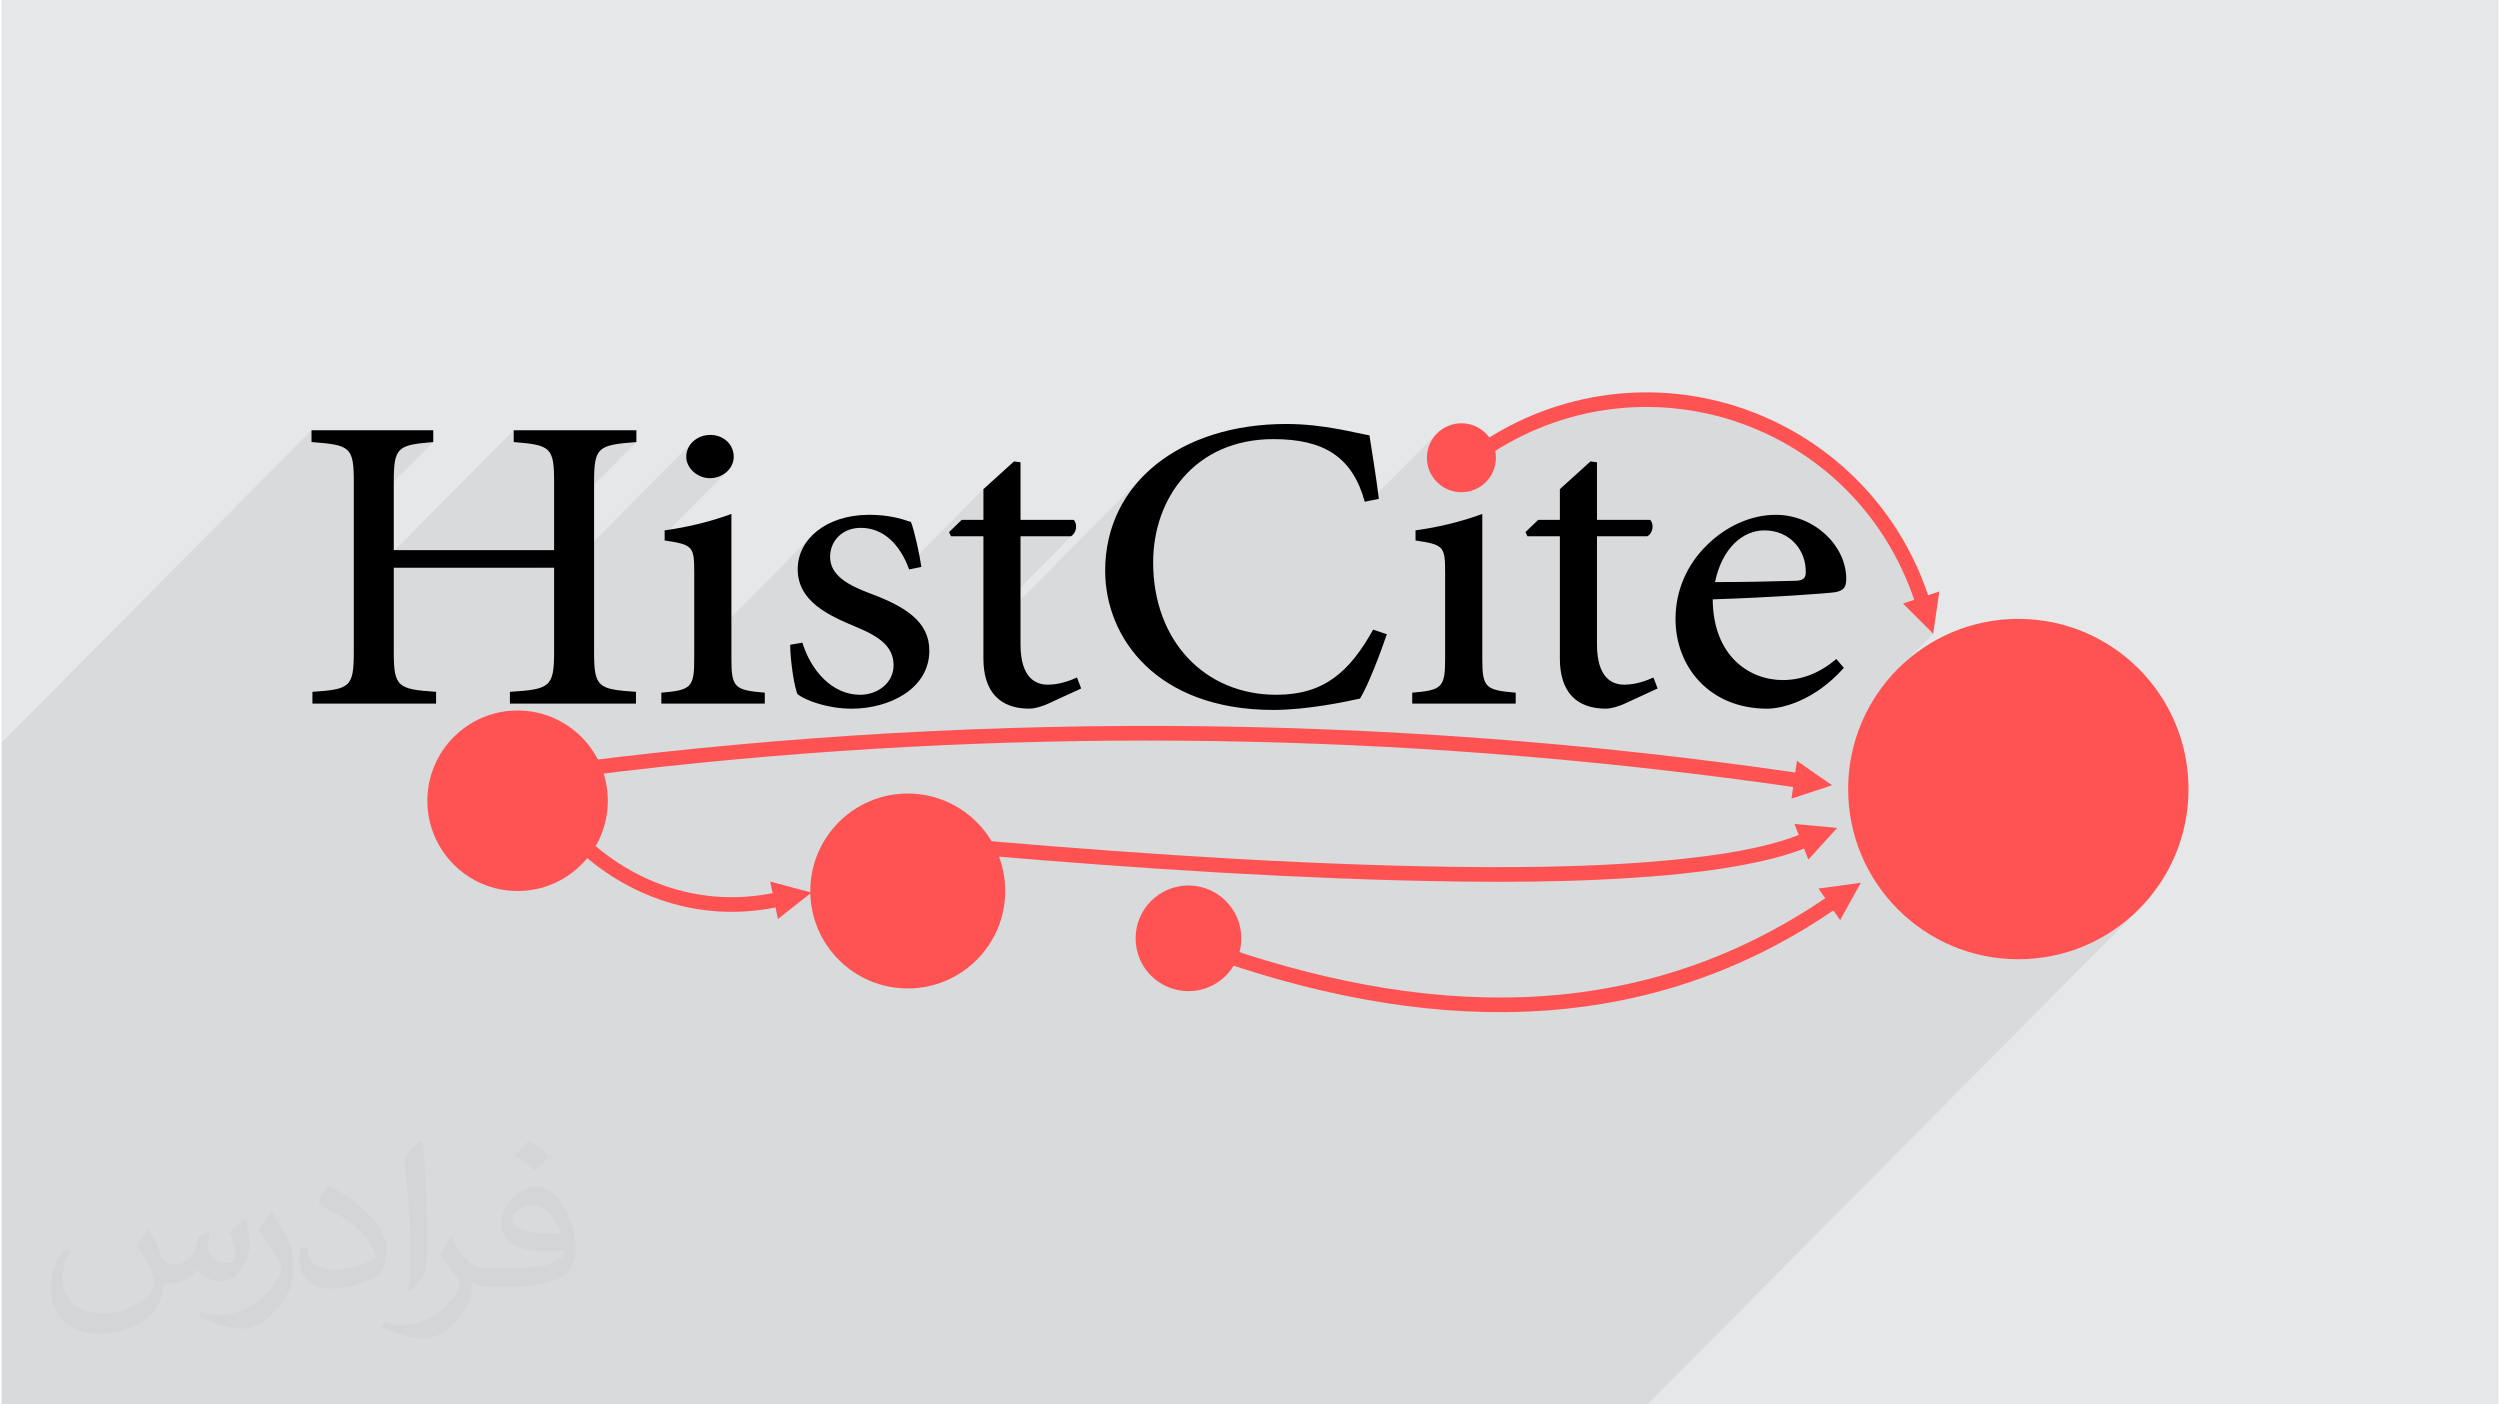
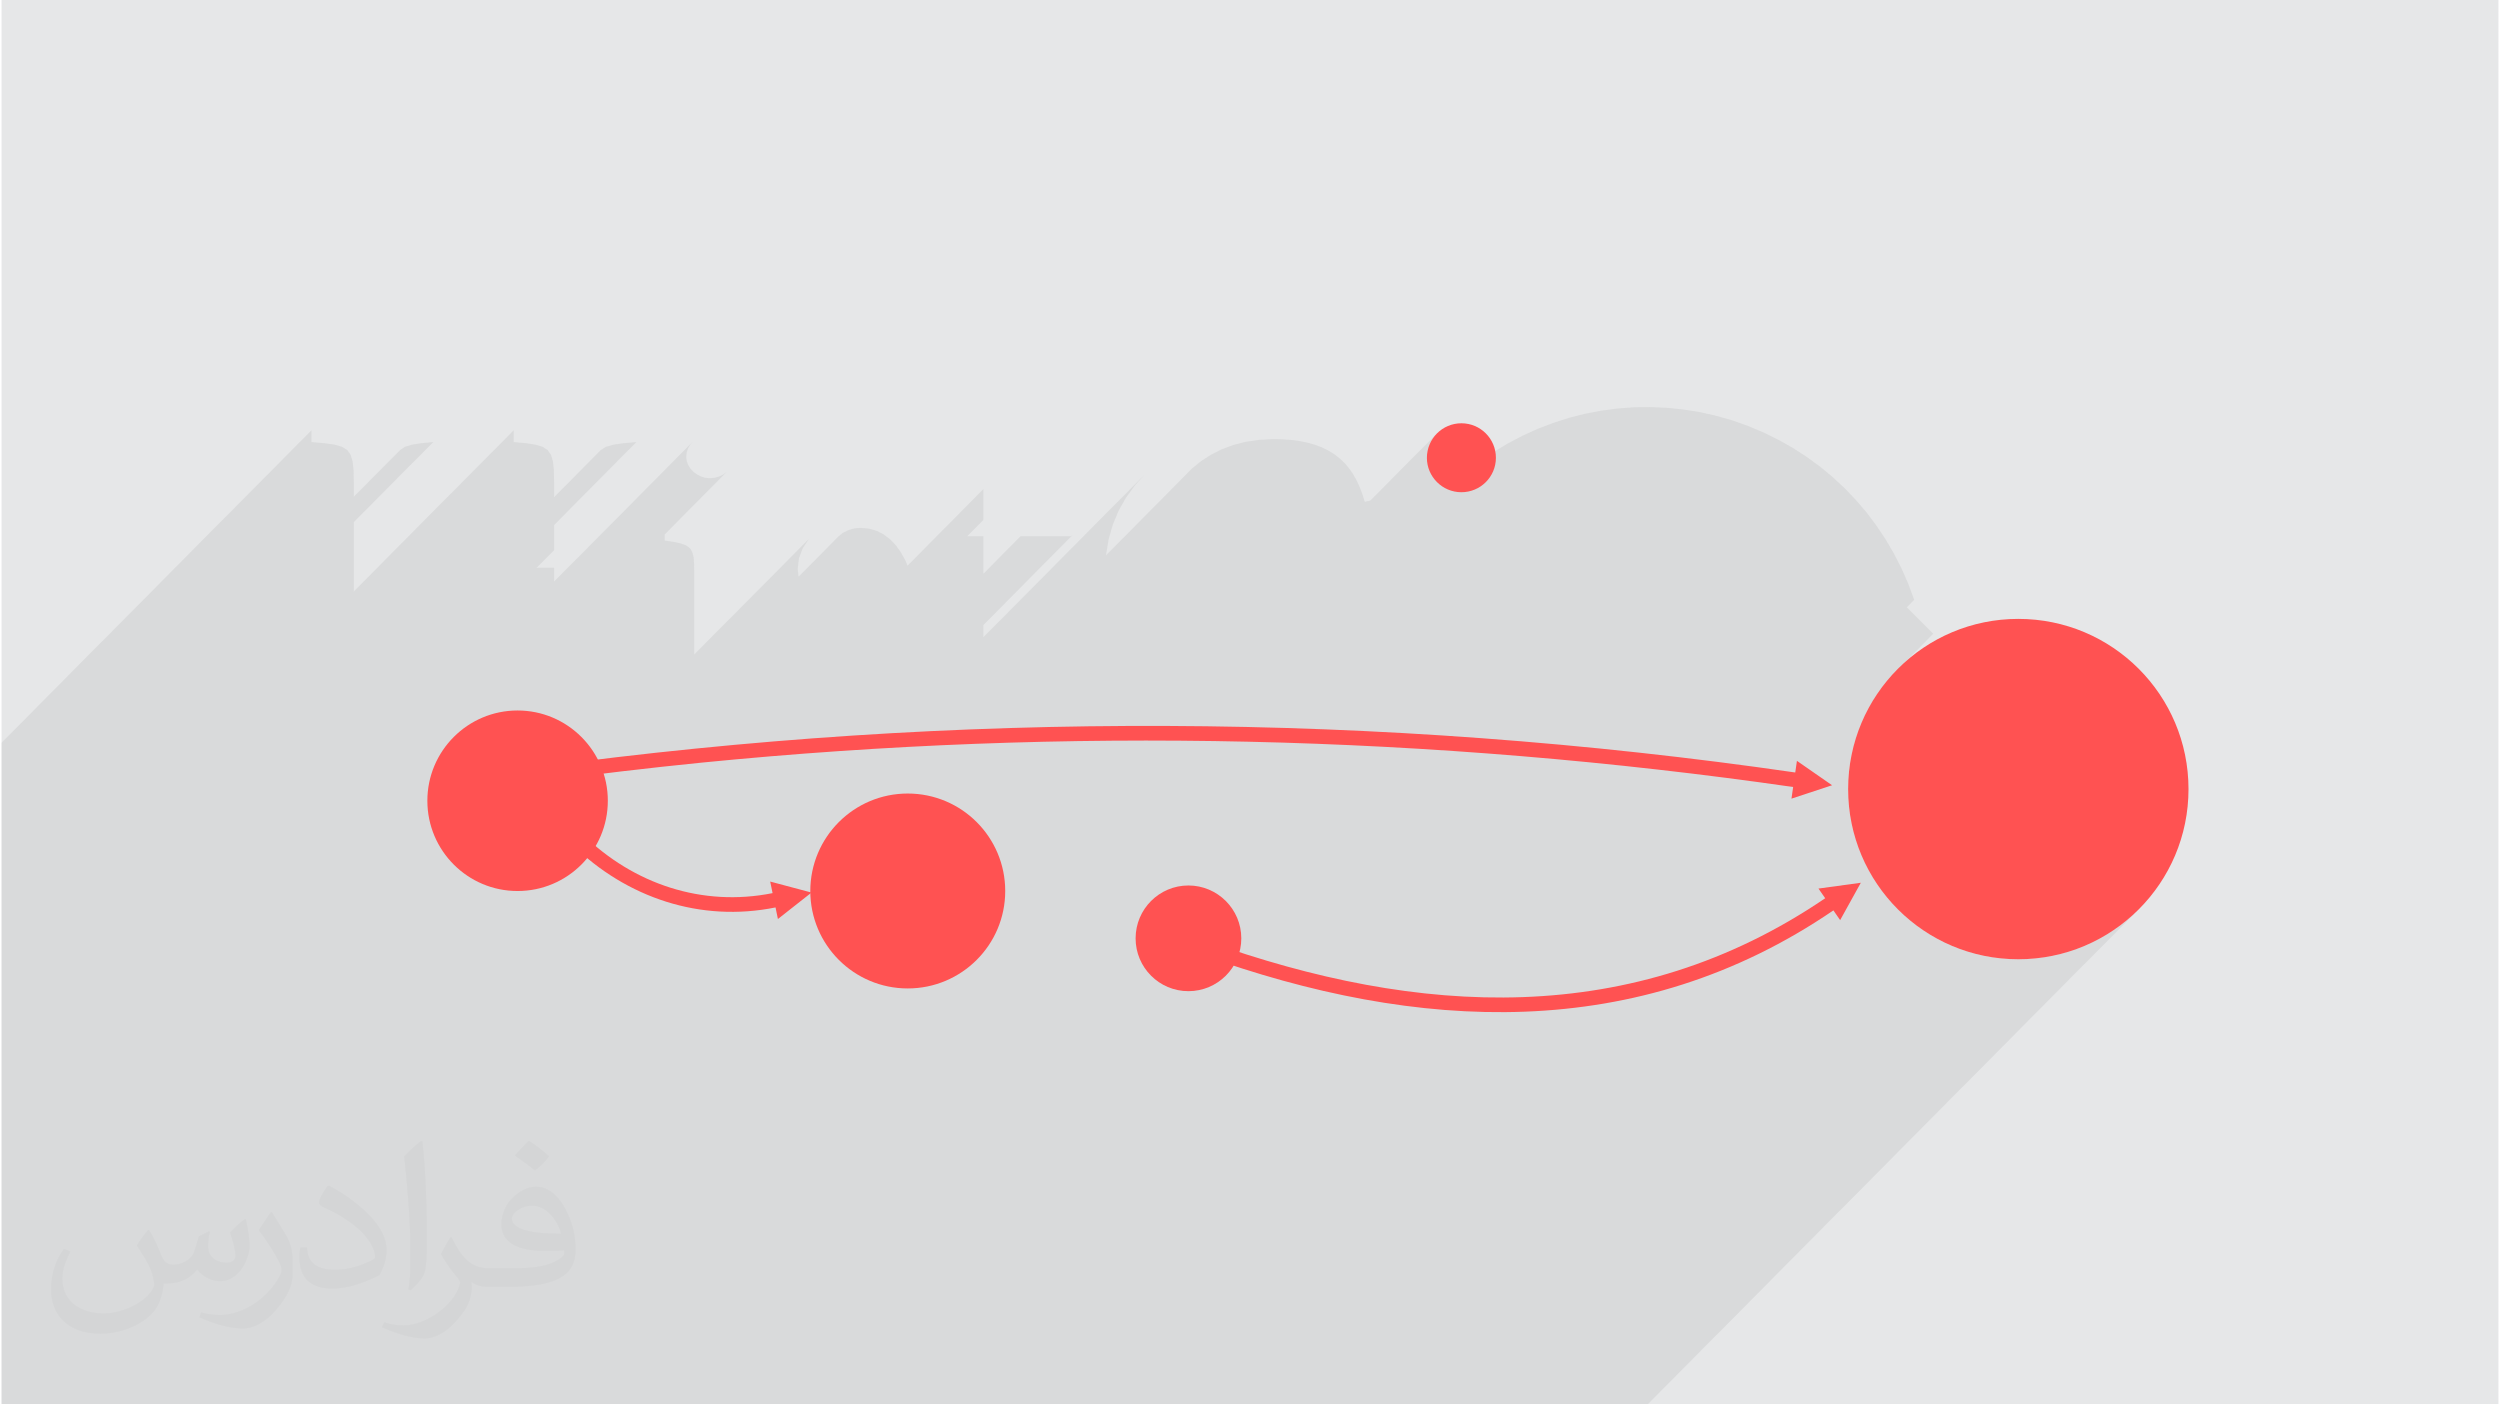
<svg xmlns="http://www.w3.org/2000/svg" xml:space="preserve" width="356px" height="200px" version="1.0" shape-rendering="geometricPrecision" text-rendering="geometricPrecision" image-rendering="optimizeQuality" fill-rule="evenodd" clip-rule="evenodd" viewBox="0 0 35600 20025">
  <g id="Layer_x0020_1">
    <g id="_2603208707136">
      <path fill="#E6E7E8" d="M0 0l35600 0 0 20025 -35600 0 0 -20025z" />
      <path fill="#373435" fill-opacity="0.031" d="M2102 17538c67,103 111,202 155,311 31,64 48,183 198,183 44,0 107,-14 163,-45 63,-33 111,-82 135,-159l61 -201 145 -72 10 10c-19,76 -24,148 -24,206 0,169 145,233 262,233 68,0 128,-33 128,-95 0,-81 -34,-216 -78,-338 68,-68 136,-136 214,-191l12 6c34,144 53,286 53,381 0,92 -41,195 -75,263 -70,132 -194,237 -344,237 -114,0 -240,-57 -327,-163l-5 0c-83,101 -209,194 -412,194l-63 0c-10,134 -39,229 -82,313 -122,237 -480,404 -817,404 -470,0 -705,-272 -705,-632 0,-223 72,-431 184,-577l92 37c-70,134 -116,261 -116,385 0,338 274,499 591,499 293,0 657,-188 722,-404 -24,-237 -114,-348 -250,-565 42,-72 95,-144 160,-220l13 0zm5414 -1273c99,62 196,136 290,221 -53,74 -118,142 -201,201 -94,-76 -189,-142 -286,-212 66,-74 131,-146 197,-210zm51 925c-160,0 -291,105 -291,183 0,167 320,219 702,217 -48,-196 -215,-400 -411,-400zm-359 894c208,0 390,-6 528,-41 155,-39 286,-118 286,-171 0,-15 0,-31 -5,-46 -87,9 -186,9 -274,9 -281,0 -496,-64 -581,-223 -22,-43 -36,-93 -36,-148 0,-153 65,-303 181,-406 97,-84 204,-138 313,-138 196,0 354,159 463,408 60,136 101,292 101,490 0,132 -36,243 -118,326 -153,148 -434,204 -865,204l-197 0 0 0 -51 0c-106,0 -184,-19 -244,-66l-10 0c2,24 5,49 5,72 0,97 -32,220 -97,319 -192,286 -400,410 -579,410 -182,0 -405,-70 -606,-161l36 -70c66,27 155,45 279,45 325,0 751,-313 804,-617 -12,-25 -33,-58 -65,-93 -94,-113 -155,-208 -211,-307 49,-95 92,-171 134,-239l16 -2c139,282 265,445 546,445l43 0 0 0 204 0zm-1406 299c24,-130 26,-276 26,-412l0 -202c0,-377 -48,-925 -87,-1281 68,-75 163,-161 238,-219l21 6c51,449 64,971 64,1450 0,126 -5,250 -17,340 -8,114 -73,200 -214,332l-31 -14zm-1447 -596c7,177 94,317 397,317 189,0 349,-49 526,-133 31,-15 48,-33 48,-50 0,-111 -84,-257 -228,-391 -138,-126 -322,-237 -494,-311 -58,-25 -77,-52 -77,-76 0,-52 68,-159 123,-235l20 -2c196,103 416,255 579,426 148,157 240,315 240,488 0,128 -39,250 -102,361 -216,109 -446,191 -674,191 -276,0 -465,-129 -465,-434 0,-33 0,-85 12,-151l95 0zm-500 -502l172 278c63,103 121,214 121,391l0 227c0,183 -117,379 -306,572 -147,132 -278,188 -399,188 -180,0 -386,-56 -623,-159l26 -70c76,21 163,37 270,37 341,-2 690,-251 850,-556 19,-35 27,-68 27,-91 0,-35 -20,-74 -34,-109 -87,-165 -184,-315 -291,-453 56,-88 111,-173 172,-257l15 2z" />
      <path fill="#373435" fill-opacity="0.078" d="M10756 20025l428 0 8 0 198 0 284 0 486 0 326 0 40 0 482 0 477 0 526 0 709 0 1061 0 67 0 41 0 356 0 249 0 138 0 4 0 5 0 170 0 141 0 211 0 177 0 12 0 217 0 269 0 217 0 553 0 233 0 288 0 233 0 4106 0 7002 -7059 -172 157 -187 140 -200 121 -212 102 -223 82 -232 60 -241 37 -249 12 -248 -12 -241 -37 -232 -60 -223 -82 -212 -102 -200 -121 -187 -140 -172 -157 -157 -172 -140 -187 -121 -200 -102 -212 -82 -223 -60 -232 -37 -241 -12 -248 12 -249 37 -241 60 -232 82 -223 102 -212 121 -200 140 -187 64 -70 595 -601 -377 -377 106 -107 -84 -227 -96 -219 -108 -212 -119 -203 -131 -196 -140 -187 -152 -178 -161 -168 -170 -159 -180 -149 -189 -138 -197 -128 -206 -116 -213 -105 -221 -93 -228 -81 -232 -66 -233 -52 -235 -37 -235 -24 -236 -10 -235 3 -233 18 -232 31 -230 44 -227 58 -224 72 -220 84 -216 98 -210 110 -205 124 -199 136 -123 -168 -340 342 -40 -30 -42 -45 -32 -52 -21 -57 -7 -59 8 -65 20 -60 33 -53 42 -46 -247 250 -2 -12 10 -99 29 -93 45 -83 60 -73 -951 959 -79 16 -36 -115 -41 -106 -46 -97 -52 -90 -58 -81 -64 -73 -71 -65 -76 -58 -84 -50 -89 -43 -97 -36 -103 -29 -110 -22 -117 -16 -125 -9 -132 -3 -204 10 -191 28 -179 46 -166 62 -154 78 -141 91 -128 105 -115 117 -1110 1119 1 -11 37 -220 60 -209 83 -198 105 -185 125 -172 144 -159 -2303 2322 0 -174 1274 -1285 -27 20 -718 0 -529 534 0 -534 -232 0 232 -234 0 -438 -1082 1091 -30 -73 -63 -115 -72 -101 -82 -86 -92 -70 -100 -51 -110 -32 -119 -11 -92 8 -83 24 -75 37 -63 50 -572 577 -13 -109 18 -153 54 -144 88 -132 -1635 1648 0 -1171 -2 -123 -7 -96 -19 -72 -32 -53 -52 -39 -75 -28 -102 -23 -133 -21 0 -85 887 -895 -50 38 -58 29 -65 19 -71 6 -64 -6 -62 -19 -56 -29 -51 -38 -42 -45 -32 -52 -21 -57 -7 -59 7 -65 21 -60 33 -53 42 -46 -1987 2003 0 -197 -250 0 250 -251 0 -358 1173 -1183 -183 16 -143 21 -106 30 -75 47 -666 671 0 -216 -3 -165 -13 -128 -28 -94 -48 -68 -72 -47 -102 -30 -135 -21 -175 -16 0 -168 -2280 2298 0 -988 1133 -1142 -170 16 -133 21 -99 30 -70 47 -661 665 0 -210 -3 -167 -14 -128 -29 -95 -49 -68 -76 -45 -106 -30 -142 -20 -184 -16 0 -168 -4419 4455 0 168 0 1387 0 363 0 988 0 168 0 69 0 599 0 168 0 223 0 306 0 398 0 359 0 251 0 197 0 43 0 730 0 85 0 59 0 20 0 65 0 103 0 255 0 1065 0 235 0 256 0 138 0 71 0 156 0 139 0 23 0 348 222 0 276 0 133 0 276 0 61 0 85 0 76 0 41 0 86 0 12 0 39 0 180 0 232 0 529 0 172 0 434 0 112 0 7 0 174 0 415 0 138 0 35 0 25 0 244 0 198 0 105 0 840 0 119 0 69 0 1333 0 63 0 96 0 119 0 501 0 167 0 124 0 58 0 59 0 84 0 178 0 479 0 149 0 523 0 4 0 112 0 5 0 86 0 231 0 232 0 107 0 155 0 138 0 129 0 165 0 124 0 0 0z" />
      <g>
        <path fill="#FF5252" d="M7357 10130c711,0 1287,577 1287,1287 0,711 -576,1287 -1287,1287 -710,0 -1286,-576 -1286,-1287 0,-710 576,-1287 1286,-1287z" />
        <path fill="#FF5252" d="M12920 11314c768,0 1390,622 1390,1390 0,767 -622,1389 -1390,1389 -767,0 -1389,-622 -1389,-1389 0,-768 622,-1390 1389,-1390z" />
        <path fill="#FF5252" d="M16922 12625c416,0 754,338 754,754 0,416 -338,753 -754,753 -416,0 -753,-337 -753,-753 0,-416 337,-754 753,-754z" />
        <path fill="#FF5252" d="M28754 8824c1341,0 2427,1086 2427,2427 0,1340 -1086,2426 -2427,2426 -1340,0 -2426,-1086 -2426,-2426 0,-1341 1086,-2427 2426,-2427z" />
-         <path fill="black" fill-rule="nonzero" d="M9051 6135l-1749 0 0 168c523,42 576,72 576,569l0 972 -2286 0 0 -972c0,-497 54,-527 563,-569l0 -168 -1736 0 0 168c550,42 603,66 603,569l0 2422c0,504 -53,534 -590,570l0 168 1763 0 0 -168c-549,-36 -603,-72 -603,-570l0 -1199 2286 0 0 1199c0,504 -60,534 -630,570l0 168 1797 0 0 -168c-543,-36 -597,-66 -597,-570l0 -2422c0,-497 54,-527 603,-569l0 -168zm1046 683c195,0 342,-143 342,-305 0,-180 -147,-312 -335,-312 -181,0 -342,132 -342,312 0,162 161,305 335,305zm785 3214l0 -156c-429,-36 -476,-72 -476,-480l0 -2068c-295,108 -610,186 -952,234l0 144c402,60 422,84 422,455l0 1235c0,408 -47,444 -469,480l0 156 1475 0zm2232 -1949c-20,-150 -94,-503 -148,-641 -140,-48 -321,-102 -596,-102 -617,0 -1019,354 -1019,773 0,462 436,660 838,828 335,138 529,282 529,545 0,252 -228,420 -476,420 -402,0 -703,-348 -824,-743l-174 30c0,215 60,623 107,707 121,90 429,204 771,204 536,0 1106,-282 1106,-828 0,-413 -342,-629 -845,-815 -301,-114 -570,-252 -570,-521 0,-234 181,-414 436,-414 329,0 563,240 691,593l174 -36zm2279 1733l-60 -156c-94,42 -248,102 -416,102 -167,0 -389,-90 -389,-575l0 -1541 718 0c80,-42 100,-174 40,-234l-758 0 0 -821 -93 -12 -436 395 0 438 -309 0 -180 174 26 60 463 0 0 1744c0,474 235,714 657,714 60,0 167,-24 281,-78l456 -210zm4163 -839c-335,599 -697,929 -1381,929 -1019,0 -1756,-767 -1756,-1889 0,-911 597,-1756 1716,-1756 724,0 1127,258 1301,893l201 -42c-40,-324 -81,-563 -134,-905 -188,-30 -644,-162 -1187,-162 -1495,0 -2581,833 -2581,2092 0,954 731,1985 2400,1985 483,0 1046,-120 1234,-162 120,-198 288,-642 382,-917l-195 -66zm1247 -2159c195,0 342,-143 342,-305 0,-180 -147,-312 -335,-312 -181,0 -342,132 -342,312 0,162 161,305 335,305zm785 3214l0 -156c-429,-36 -476,-72 -476,-480l0 -2068c-295,108 -610,186 -952,234l0 144c402,60 422,84 422,455l0 1235c0,408 -47,444 -469,480l0 156 1475 0zm2024 -216l-60 -156c-94,42 -248,102 -416,102 -167,0 -389,-90 -389,-575l0 -1541 718 0c80,-42 100,-174 40,-234l-758 0 0 -821 -93 -12 -436 395 0 438 -309 0 -181 174 27 60 463 0 0 1744c0,474 235,714 657,714 60,0 167,-24 281,-78l456 -210zm2548 -420c-242,204 -496,300 -765,300 -469,0 -992,-336 -998,-1151 797,-24 1635,-84 1749,-102 121,-24 155,-72 155,-192 0,-467 -450,-911 -1006,-911 -349,0 -711,162 -986,438 -274,269 -442,635 -442,1049 0,677 483,1277 1307,1277 208,0 671,-108 1093,-582l-107 -126zm-1026 -1834c369,0 597,288 590,599 0,84 -40,120 -161,120 -389,12 -757,18 -1133,18 101,-485 396,-737 704,-737z" />
        <path fill="#FF5252" d="M20814 6035c272,0 492,220 492,492 0,271 -220,491 -492,491 -271,0 -492,-220 -492,-491 0,-272 221,-492 492,-492z" />
        <path fill="#FF5252" fill-rule="nonzero" d="M10993 12734c-1001,201 -1984,-129 -2707,-838l-147 148c772,757 1828,1111 2896,894l34 165 479 -377 -589 -157 34 165z" />
-         <path fill="#FF5252" fill-rule="nonzero" d="M24739 5795c-1295,-412 -2692,-181 -3789,619l123 168c1043,-762 2371,-979 3602,-589 1234,398 2179,1333 2595,2559l-160 53 431 431 87 -603 -160 53c-428,-1283 -1442,-2279 -2729,-2691z" />
        <path fill="#FF5252" fill-rule="nonzero" d="M25574 11014c-5937,-861 -11970,-883 -17914,-77l28 207c765,-103 1530,-194 2298,-271 5192,-515 10394,-395 15558,348l-24 166 579 -191 -501 -348 -24 166z" />
-         <path fill="#FF5252" fill-rule="nonzero" d="M25624 11905c-524,201 -1148,286 -1704,346 -1217,123 -2465,125 -3687,100 -2349,-52 -4701,-229 -7041,-436l-18 208c2234,201 4483,366 6726,428 1270,33 2565,41 3831,-72 354,-32 705,-75 1054,-138 309,-57 622,-129 915,-242l61 157 410 -452 -608 -56 61 157z" />
        <path fill="#FF5252" fill-rule="nonzero" d="M26001 12807c-2744,1866 -5802,1689 -8814,611l-71 196c3065,1103 6214,1269 9002,-634l96 139 295 -533 -604 83 96 138z" />
      </g>
    </g>
  </g>
</svg>